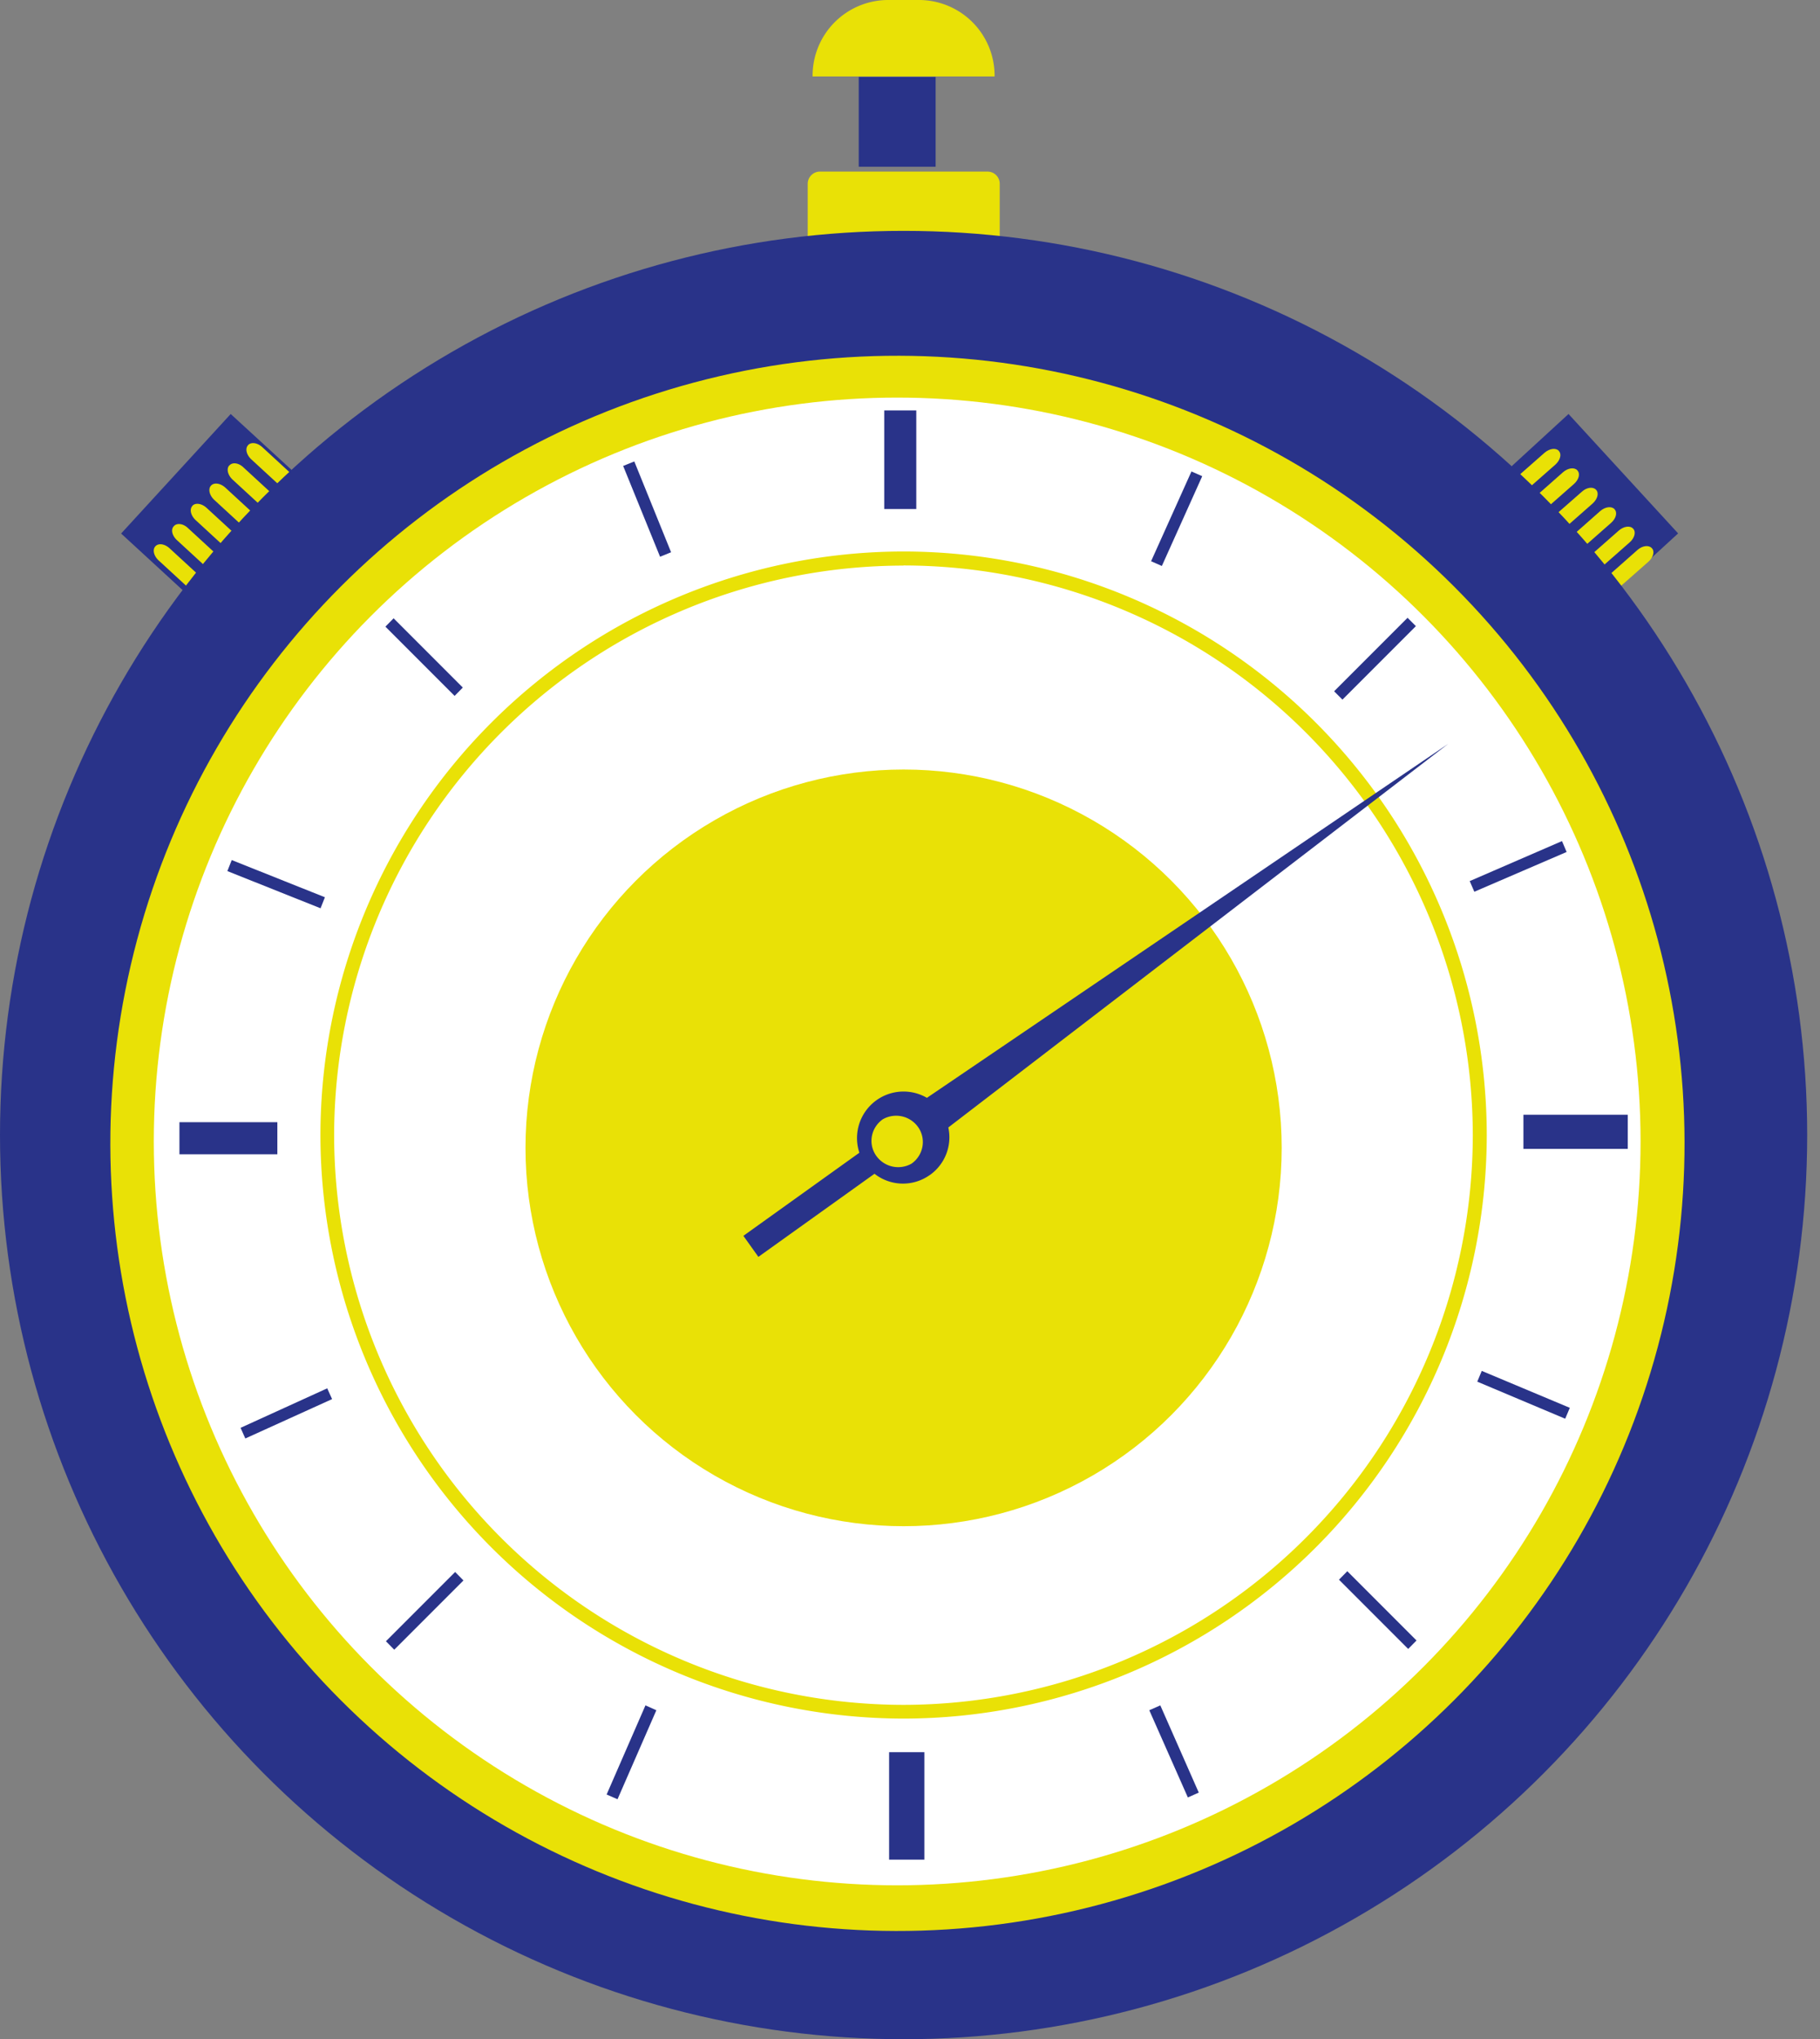
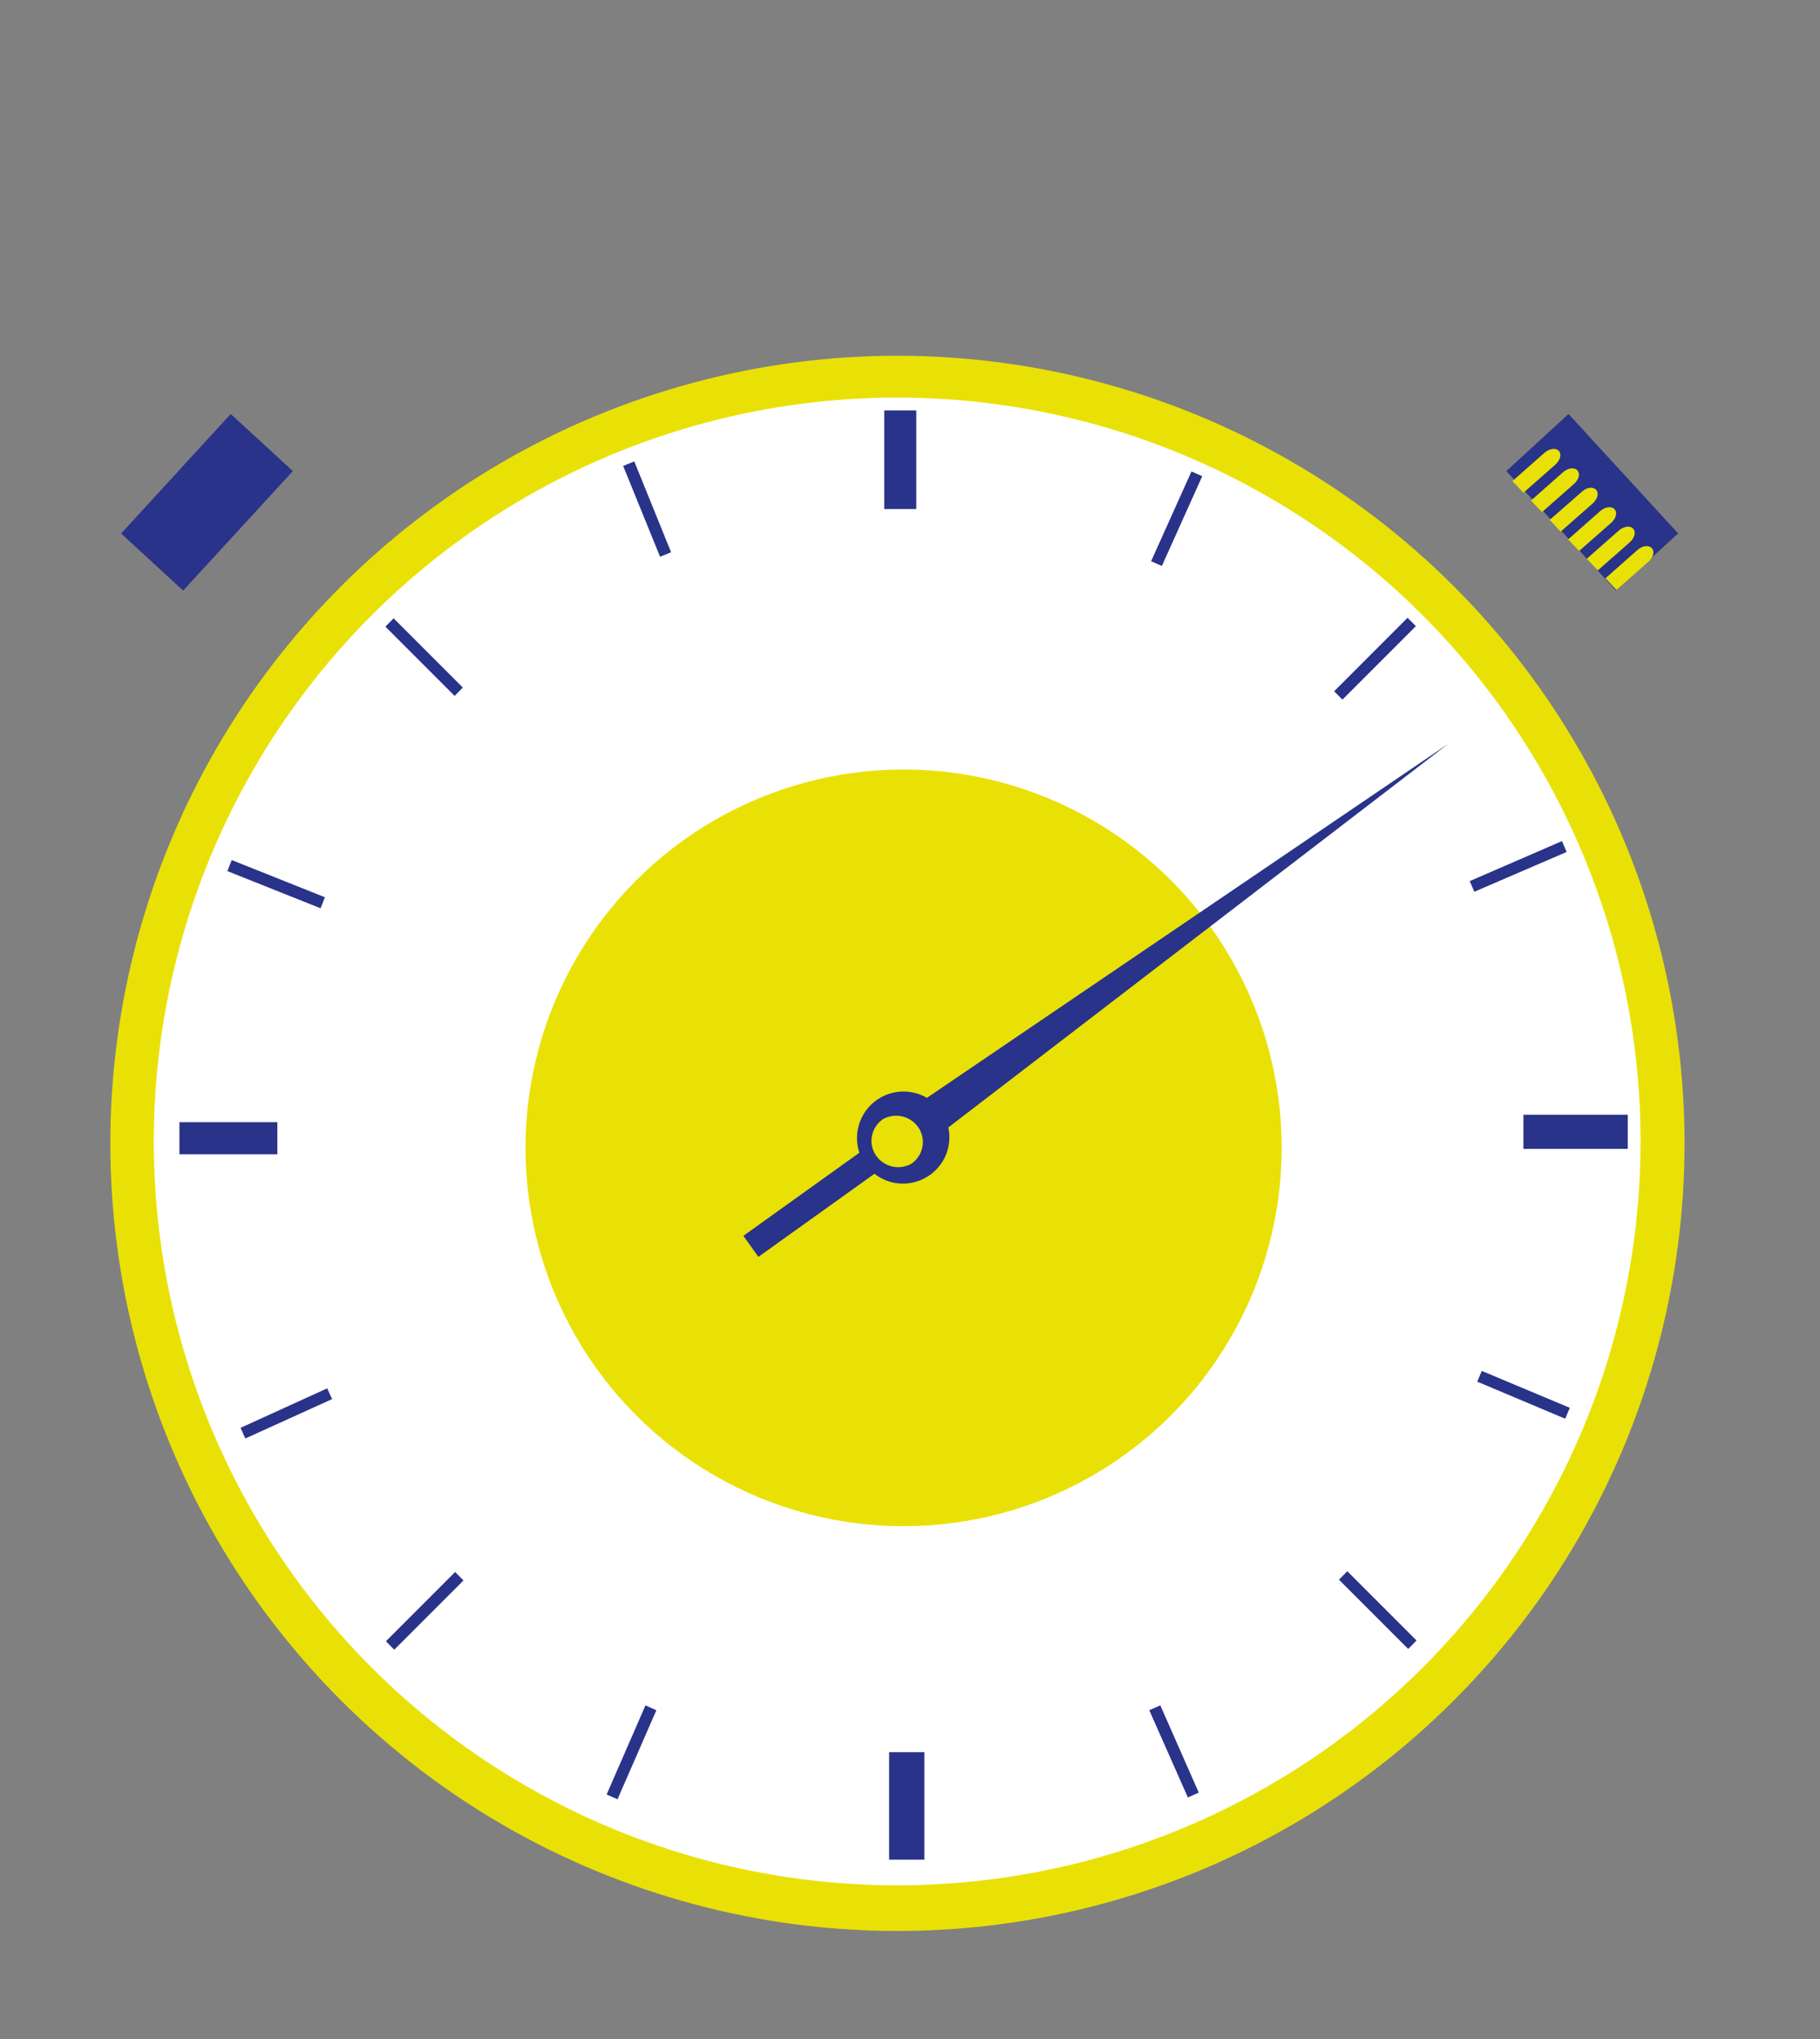
<svg xmlns="http://www.w3.org/2000/svg" viewBox="0 0 142 159">
  <rect x="0" y="0" width="142" height="159" fill="#808080" stroke="none" />
  <g fill="none" fill-rule="nonzero" transform="translate(-16.83)">
    <path fill="#293389" d="m134.36 36.73 4.85-4.45 8.55 9.31-4.85 4.45z" />
    <path fill="#E9E106" d="M138.45 35.15c-.24-.25-.73-.18-1.12.16l-2.5 2.2.86.91 2.5-2.2c.38-.35.5-.81.26-1.06Zm1.45 1.52c-.24-.25-.73-.19-1.12.15l-2.5 2.21.86.9 2.5-2.2c.38-.34.5-.8.26-1.05v-.01Zm1.45 1.51c-.24-.25-.73-.18-1.1.16l-2.51 2.2.86.91 2.5-2.2c.38-.35.5-.81.26-1.06Zm1.45 1.52c-.24-.25-.73-.19-1.12.15l-2.5 2.21.86.9 2.5-2.2c.38-.34.5-.8.26-1.05v-.01Zm1.45 1.52c-.24-.26-.73-.19-1.12.15l-2.5 2.2.86.91 2.5-2.2c.38-.34.5-.81.26-1.06Zm1.45 1.51c-.24-.25-.74-.18-1.11.15l-2.5 2.21.86.91 2.5-2.21c.38-.34.5-.8.26-1.05h-.01Z" />
    <path fill="#293389" d="m26.28 41.6 8.55-9.32 4.85 4.45-8.56 9.32z" />
-     <path fill="#E9E106" d="M36.18 34.71c.24-.26.73-.2 1.12.16l2.5 2.3-.87.94-2.5-2.3c-.37-.35-.49-.83-.25-1.09Zm-1.45 1.58c.24-.27.73-.2 1.1.16l2.5 2.3-.86.94-2.5-2.3c-.37-.35-.49-.84-.25-1.1h.01Zm-1.44 1.58c.24-.27.73-.2 1.12.15l2.5 2.3-.87.95-2.5-2.3c-.37-.35-.49-.84-.25-1.1Zm-1.45 1.57c.23-.26.73-.19 1.11.16l2.5 2.3-.86.95-2.5-2.3c-.38-.36-.49-.84-.25-1.1Zm-1.44 1.58c.23-.26.73-.2 1.1.16l2.5 2.3-.86.94-2.5-2.3c-.38-.35-.5-.83-.25-1.09Zm-1.45 1.58c.24-.27.73-.2 1.12.16l2.5 2.3-.86.94-2.5-2.3c-.38-.35-.5-.84-.26-1.1Zm65.87-22.94H79.85v-5.33c0-.52.43-.95.95-.95h13.08c.52 0 .95.42.95.95v5.33h-.01Zm-.39-13.7h-14.2V5.9a5.9 5.9 0 0 1 5.9-5.9h2.4a5.9 5.9 0 0 1 5.9 5.9v.07Z" />
-     <path fill="#293389" d="M83.83 6h6v7h-6z" />
-     <circle cx="87.33" cy="88.5" r="70.5" fill="#293389" />
    <circle cx="86.85" cy="89.15" r="61.41" fill="#E9E106" transform="rotate(-45 86.85 89.15)" />
    <circle cx="86.83" cy="89" r="58" fill="#FFF" />
-     <path fill="#E9E106" d="M87.33 134a45.55 45.55 0 0 1-45.5-45.5A45.55 45.55 0 0 1 87.33 43a45.55 45.55 0 0 1 45.5 45.5 45.55 45.55 0 0 1-45.5 45.5Zm0-89.9A44.47 44.47 0 0 0 42.9 88.5a44.47 44.47 0 0 0 44.42 44.43 44.47 44.47 0 0 0 44.42-44.42 44.47 44.47 0 0 0-44.42-44.42Z" />
    <circle cx="87.33" cy="89.5" r="29.5" fill="#E9E106" />
    <g fill="#293389">
      <path d="M85.82 32h2.5v7.69h-2.5zM120.92 53.9l5.73-5.73.65.65-5.73 5.73zM121.3 123.17l.65-.66 5.4 5.4-.65.66zM46.94 127.97l5.4-5.4.65.66-5.4 5.4zM46.9 48.86l.64-.65 5.4 5.4-.64.65zM65.45 36.33l.87-.35 2.87 7.08-.86.35zM34.57 67.92l.34-.86 7.27 2.9-.34.86zM35.6 111.33l6.76-3.08.38.84-6.77 3.07zM64.16 139.92l3.03-6.95.85.38-3.03 6.94zM106.5 133.35l.86-.38 3 6.8-.85.38zM132.09 107.73l.35-.84 6.87 2.88-.36.85zM131.5 68.7l7.2-3.12.36.85-7.2 3.1zM106.64 43.76l3.15-7 .84.37-3.15 7zM135.7 86.92h8.13v2.66h-8.14v-2.66Zm-49.49 49.7h2.74V145H86.2v-8.37ZM30.83 87.5h7.64V90h-7.64v-2.5Z" />
    </g>
-     <path fill="#636363" d="M88.25 87.58c.78.78.77 2.06 0 2.84-.8.77-2.05.77-2.84 0a2.03 2.03 0 0 1 0-2.84 2.03 2.03 0 0 1 2.84 0Z" />
    <path fill="#293389" d="M89.39 91.61a3.6 3.6 0 0 0 1.43-3.7l39-29.91-40.67 27.6a3.63 3.63 0 0 0-5.27 4.28l-9.05 6.48L76 98l9.06-6.48a3.6 3.6 0 0 0 4.31.1h.01Z" />
    <path fill="#E9E106" d="M87.95 90.73a2.1 2.1 0 0 1-2.8-.68c-.6-.92-.35-2.14.56-2.78a2.1 2.1 0 0 1 2.8.68c.59.92.35 2.14-.56 2.78Z" />
  </g>
</svg>